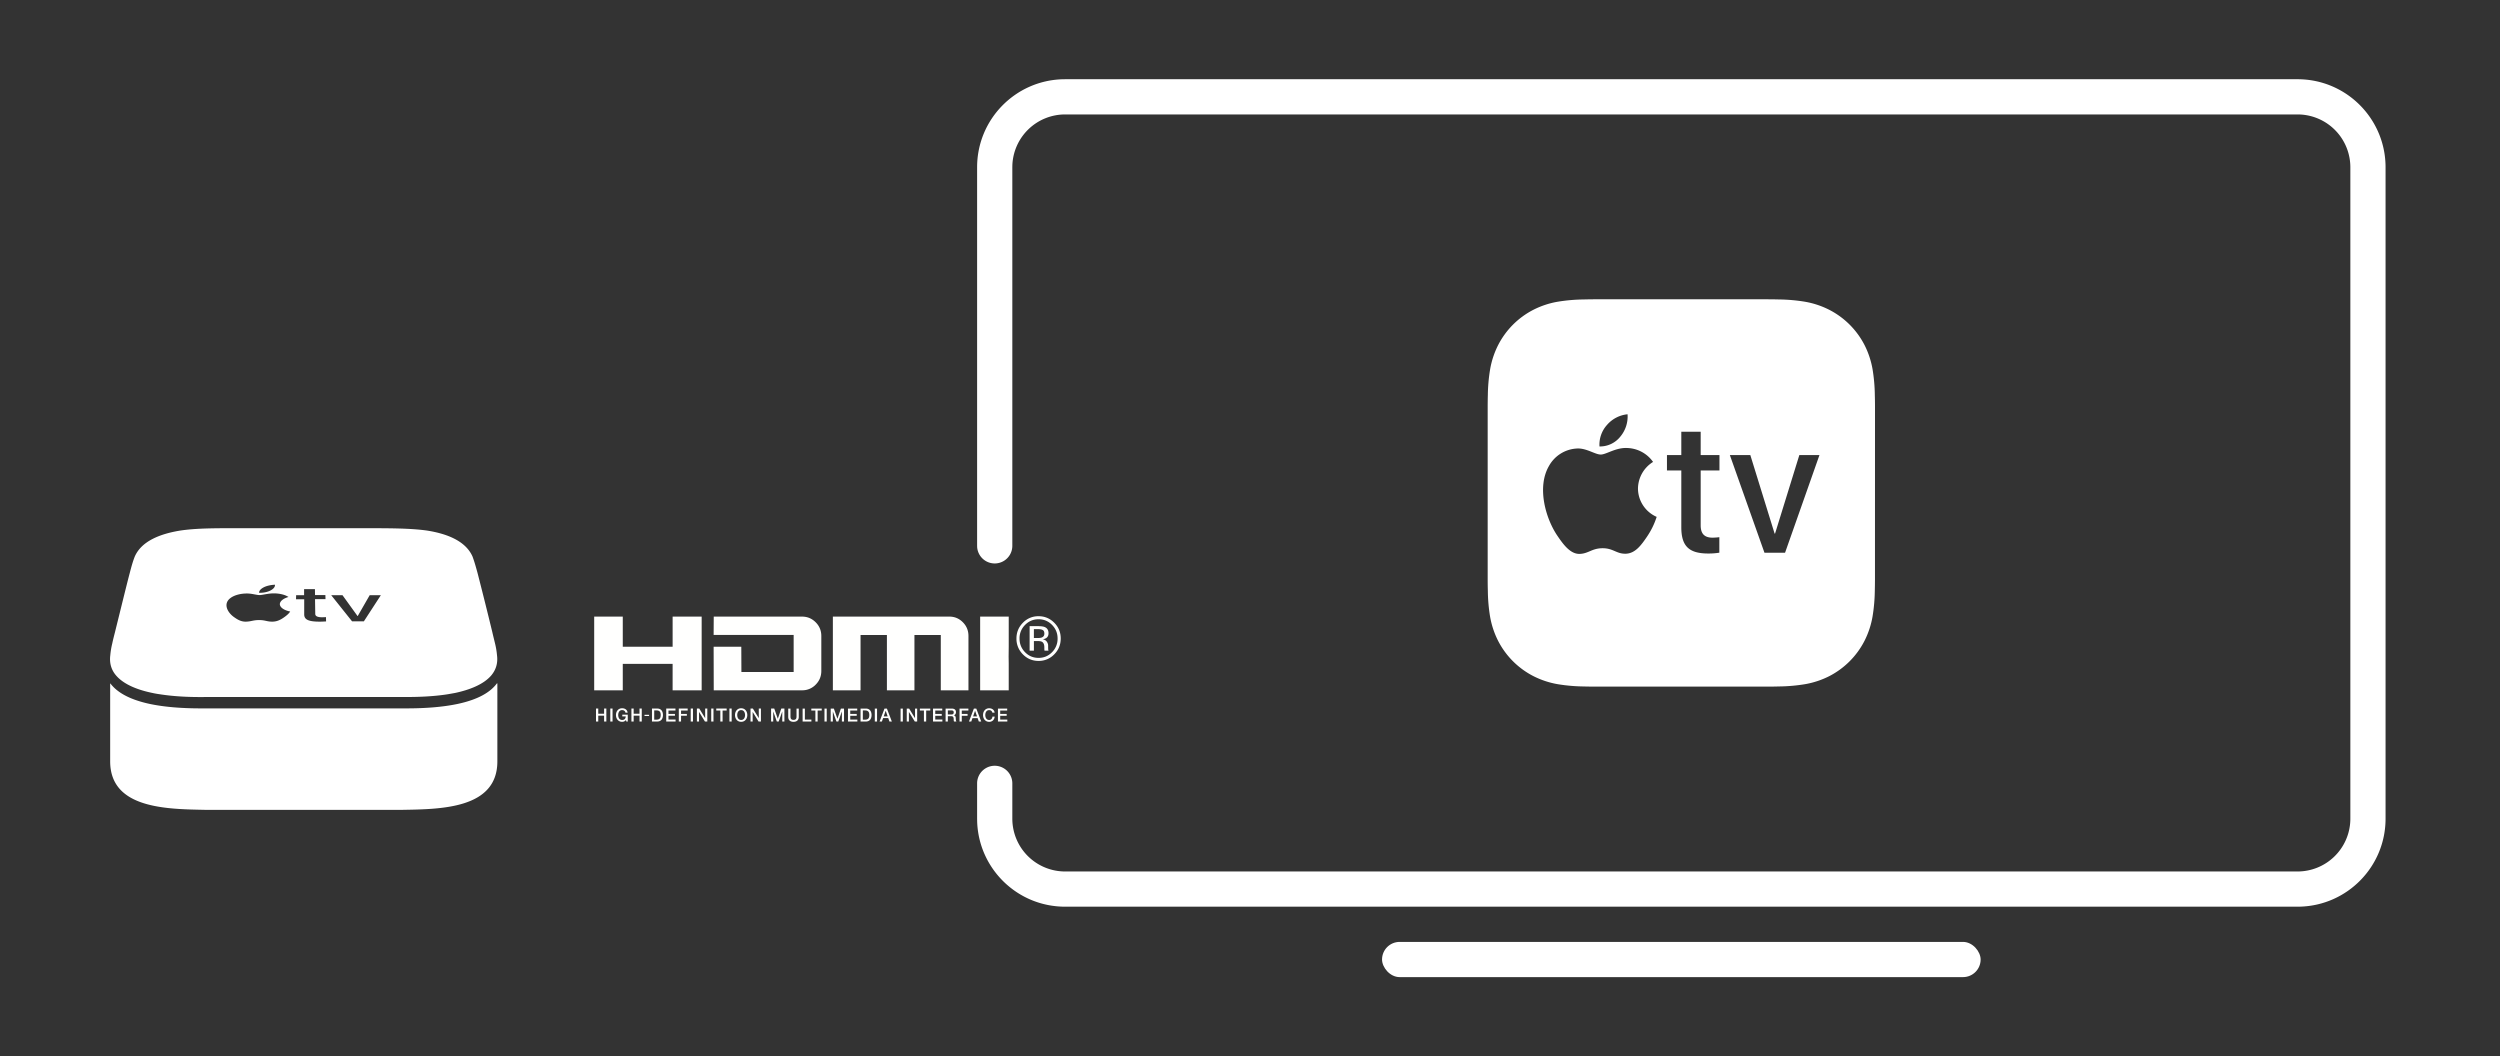
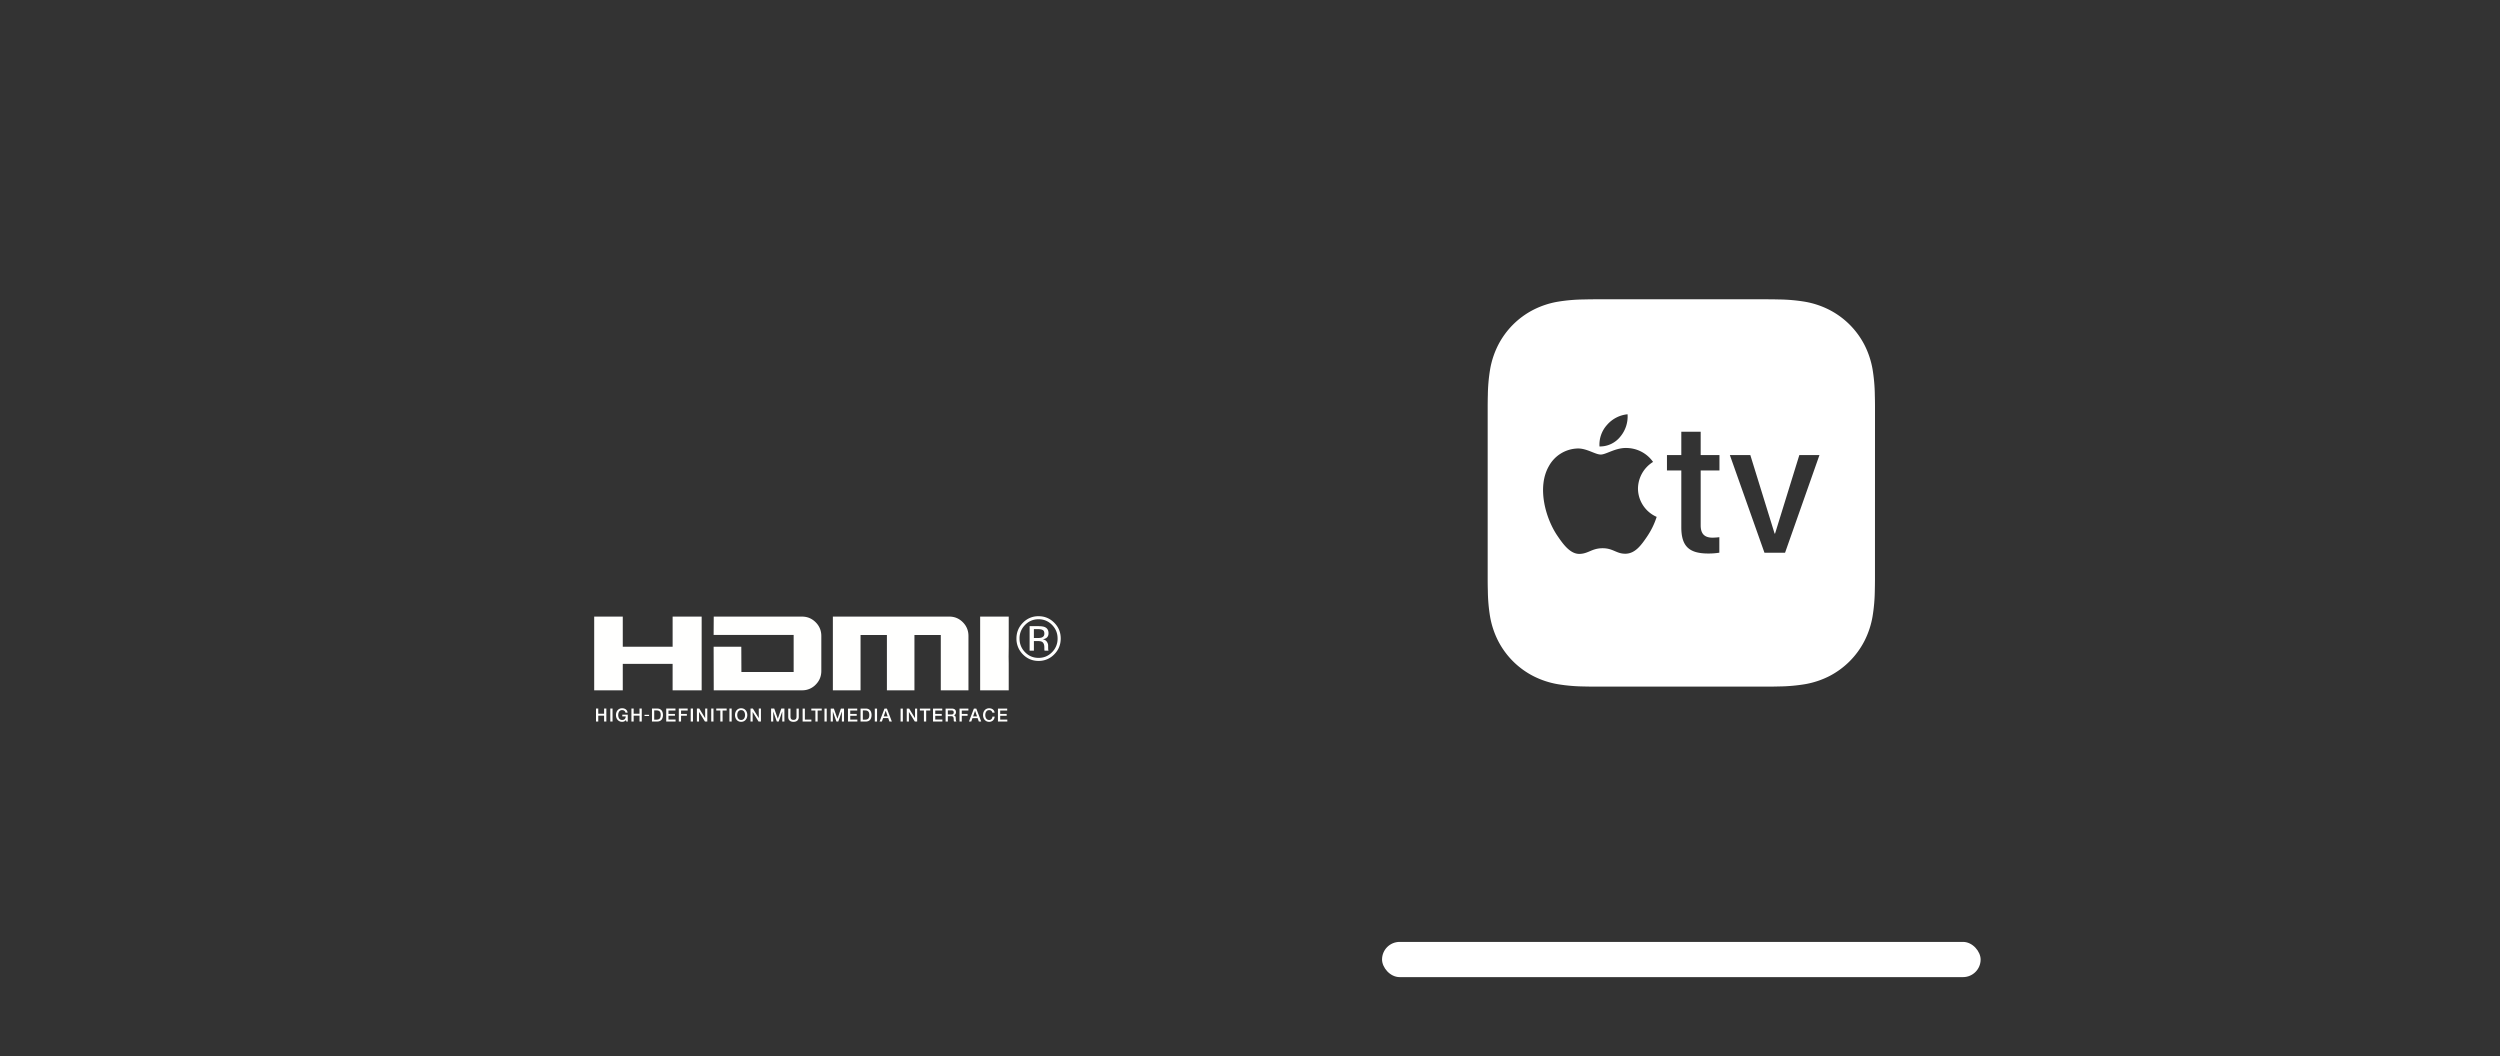
<svg xmlns="http://www.w3.org/2000/svg" width="284" height="120" viewBox="0 0 284 120">
  <rect x="0" y="0" width="284" height="120" fill="#333333" stroke="none" />
  <g fill="none" fill-rule="evenodd">
    <path d="M213 47.76v-1.575c0-.443-.008-.886-.02-1.328a19.306 19.306 0 0 0-.254-2.888 9.753 9.753 0 0 0-.904-2.75 9.242 9.242 0 0 0-4.047-4.04 9.754 9.754 0 0 0-2.75-.905 19.294 19.294 0 0 0-2.889-.255 53.476 53.476 0 0 0-1.328-.019H181.182c-.443 0-.885.008-1.327.02-.967.012-1.933.097-2.888.254a9.748 9.748 0 0 0-2.75.905 9.242 9.242 0 0 0-4.039 4.043 9.758 9.758 0 0 0-.904 2.751c-.157.955-.242 1.92-.255 2.888-.012.443-.018.886-.019 1.33v19.704c0 .413.008.834.02 1.252.01.966.095 1.93.25 2.884.164.957.469 1.884.906 2.75a9.242 9.242 0 0 0 4.045 4.04 9.762 9.762 0 0 0 2.75.905c.955.157 1.92.242 2.888.255.443.012.886.018 1.329.019h19.632c.443 0 .886-.008 1.327-.02a19.292 19.292 0 0 0 2.888-.254 9.748 9.748 0 0 0 2.75-.905 9.242 9.242 0 0 0 4.032-4.04 9.766 9.766 0 0 0 .905-2.75c.157-.955.242-1.92.255-2.888.012-.443.017-.886.019-1.329v-1.577L213 47.76zm-30.447.515a3.535 3.535 0 0 1 2.338-1.213 3.565 3.565 0 0 1-.825 2.542 2.95 2.95 0 0 1-2.364 1.114 3.34 3.34 0 0 1 .851-2.443zm4.555 12.678c-.663.976-1.345 1.926-2.436 1.95-1.052.02-1.402-.624-2.612-.624-1.21 0-1.598.605-2.593.644-1.051.039-1.85-1.034-2.512-2.008-1.364-1.97-2.397-5.557-.994-7.977a3.85 3.85 0 0 1 3.273-1.99c1.032-.018 1.987.689 2.612.689.626 0 1.734-.826 3.04-.742 1.16.046 2.233.63 2.902 1.58a3.61 3.61 0 0 0-1.714 3.025 3.54 3.54 0 0 0 2.123 3.217 8.666 8.666 0 0 1-1.09 2.236zm8.222-7.512h-2.132v6.23c0 .962.424 1.408 1.356 1.408.255-.005.51-.022.763-.054v1.76c-.417.067-.838.099-1.26.094-2.201 0-3.06-.844-3.06-2.985v-6.452h-1.63v-1.748h1.63v-2.649h2.201v2.65h2.132v1.746zm7.451 9.353h-2.337l-3.933-11.1h2.325l2.759 8.92h.052l2.758-8.92h2.286l-3.91 11.1z" fill="#FFF" fill-rule="nonzero" />
    <rect fill="#FFF" fill-rule="nonzero" x="157" y="107" width="68" height="4" rx="2" />
-     <path d="M261 9c5.43 0 9.848 4.327 9.996 9.72L271 19v74c0 5.43-4.327 9.848-9.72 9.996L261 103H121c-5.43 0-9.848-4.327-9.996-9.72L111 93v-4a2 2 0 0 1 3.995-.15L115 89v4a6 6 0 0 0 5.775 5.996L121 99h140a6 6 0 0 0 5.996-5.775L267 93V19a6 6 0 0 0-5.775-5.996L261 13H121a6 6 0 0 0-5.996 5.775L115 19v43a2 2 0 0 1-3.995.15L111 62V19c0-5.43 4.327-9.848 9.72-9.996L121 9h140zM17.314 78.719c.285.064.582.115.867.153 1.734.27 3.532.333 5.265.308h22.122c1.734.012 3.532-.039 5.266-.308.297-.05.582-.102.866-.153 1.67-.358 3.235-.972 4.101-1.983.518-.614.777-1.37.66-2.29a8.93 8.93 0 0 0-.22-1.331c-.103-.435-.22-.883-.323-1.344a484.347 484.347 0 0 0-1.669-6.679c-.259-.96-.414-1.445-.57-1.868-.775-1.765-2.884-2.584-5.11-2.943-1.992-.294-4.747-.268-6.96-.281H27.057c-2.213.013-4.645-.026-6.637.281-2.225.372-4.334 1.178-5.11 2.943-.168.423-.323.909-.57 1.868-.284 1.05-1.215 4.862-1.668 6.68-.117.46-.233.908-.324 1.343a8.93 8.93 0 0 0-.22 1.33c-.116.934.143 1.69.66 2.29.88 1.024 2.445 1.638 4.127 1.984zm21.592-11.106 1.708 2.367h.025l1.359-2.367h1.268l-1.928 2.968h-1.345l-2.368-2.968h1.28zm-5.265 0h.905v-.691h1.23l.012.678h1.177l.013.46h-1.19l.026 1.677c0 .256.246.384.776.384.142 0 .298-.013.44-.013l.013.486c-.233.013-.479.026-.725.026-1.267 0-1.759-.23-1.759-.82v-1.726h-.931l.013-.461zm-3.7-.883c.336-.179.802-.281 1.293-.307.026.23-.142.46-.478.64-.324.179-.815.294-1.32.281-.013-.217.168-.435.505-.614zm-3.752 1.203c.4-.307 1.1-.512 1.863-.512.569 0 1.087.18 1.436.18.35 0 .97-.206 1.695-.193.633.013 1.229.167 1.59.41-.581.166-.957.46-.982.793-.013.371.452.716 1.177.857-.142.218-.362.422-.634.614-.388.282-.815.538-1.41.538-.608 0-.802-.18-1.488-.18-.686 0-.893.167-1.5.18-.609.013-1.036-.295-1.398-.55-.737-.55-1.203-1.51-.35-2.137zM56.5 77.657v8.841c0 5.412-6.481 5.425-10.854 5.502h-22.29c-4.36-.09-10.841-.102-10.841-5.515V77.67c0-.026.025-.026.038-.013.712.934 2.032 1.791 4.49 2.316 1.59.332 3.492.499 5.821.499h23.26c2.33 0 4.244-.167 5.835-.5 2.471-.524 3.79-1.394 4.49-2.34.025-.013.051 0 .051.025z" fill="#FFF" fill-rule="nonzero" />
    <path d="M79.709 70.047v8.372h-3.3v-3h-5.662v3H67.5v-8.372h3.247v3.42h5.663v-3.42h3.299m10.45 2.084h-9.091l.013-2.084h10.04c.597 0 1.11.215 1.538.642.429.429.643.948.643 1.56v3.969c0 .612-.214 1.131-.643 1.56a2.1 2.1 0 0 1-1.539.641H81.081l-.013-4.952h3.143l.013 2.869h5.935V72.13m19.222-1.441c.424.428.636.948.636 1.56v6.173h-3.142v-6.288h-2.994v6.288h-3.128v-6.288h-2.994v6.288h-3.145v-8.376h13.234c.597 0 1.108.215 1.533.643m5.21 4.729v3h-3.246v-8.372h3.247v3.42l-.013 1.127.013.825m-46.886 5.074h.256v.585h.664v-.585h.256v1.472h-.256v-.664h-.664v.664h-.256v-1.472m1.625 1.472h.255v-1.472h-.255v1.472zm1.984 0h-.164l-.038-.173c-.137.156-.262.208-.44.208-.437 0-.699-.35-.699-.77 0-.422.262-.772.7-.772.318 0 .586.171.625.503h-.25c-.024-.194-.192-.293-.376-.293-.313 0-.443.279-.443.561 0 .282.13.56.443.56.262.005.405-.154.409-.403h-.388v-.196h.621v.775m.415-1.472h.255v.585h.664v-.585h.255v1.472h-.255v-.664h-.664v.664h-.255v-1.472m2.59 1.261h.252c.4 0 .486-.23.486-.525 0-.295-.086-.526-.486-.526h-.252v1.051zm-.255-1.261h.605c.45 0 .643.33.643.736 0 .406-.194.736-.643.736h-.605v-1.472zm1.619 0h1.05v.223h-.795v.385h.736v.21h-.736v.431h.809v.223h-1.064v-1.472m1.43 0h1.007v.223h-.752v.385h.66v.21h-.66v.654h-.255v-1.472m1.354 1.472h.256v-1.472h-.256v1.472zm.701-1.472h.27l.666 1.084h.004v-1.084h.243v1.472h-.27l-.663-1.082h-.007v1.082h-.243v-1.472m1.628 1.472h.256v-1.472h-.256v1.472zm.573-1.472h1.18v.223h-.463v1.25h-.255v-1.25h-.462v-.223m1.494 1.472h.255v-1.472h-.255v1.472zm.888-.736c0 .282.13.56.444.56.312 0 .443-.278.443-.56 0-.282-.13-.56-.443-.56s-.444.278-.444.56zm1.143 0c0 .42-.262.771-.7.771-.437 0-.698-.35-.698-.77 0-.422.261-.772.699-.772.437 0 .699.35.699.771zm.366-.736h.269l.666 1.084h.004v-1.084h.244v1.472h-.27l-.664-1.082h-.007v1.082h-.242v-1.472m2.335 0h.36l.402 1.153h.004l.393-1.153h.354v1.472h-.243V80.83h-.004l-.404 1.136h-.21l-.405-1.136h-.004v1.136h-.243v-1.472m1.947 0h.255v.858c0 .197.013.426.343.426.332 0 .344-.229.344-.426v-.858h.255v.942c0 .378-.239.565-.599.565-.359 0-.598-.187-.598-.565v-.942m1.89 0v1.25h.742v.222h-.997v-1.472h.255zm1.915 0v.223h-.464v1.25h-.255v-1.25h-.462v-.223h1.18zm.313 1.472h.255v-1.472h-.255v1.472zm.706-1.472h.36l.403 1.153h.003l.393-1.153h.356v1.472h-.243V80.83h-.005l-.405 1.136h-.21l-.404-1.136h-.004v1.136h-.244v-1.472m1.964 0h1.05v.223h-.794v.385h.735v.21h-.735v.431h.809v.223H96.33v-1.472m1.686 1.261h.251c.4 0 .486-.23.486-.525 0-.295-.086-.526-.486-.526h-.25v1.051zm-.256-1.261h.605c.45 0 .644.33.644.736 0 .406-.195.736-.644.736h-.605v-1.472zm1.618 1.472h.256v-1.472h-.256v1.472zm1.012-.586h.445l-.218-.632h-.006l-.221.632zm.09-.886h.272l.562 1.472h-.274l-.137-.39h-.582l-.138.39h-.263l.56-1.472zm1.827 1.472h.255v-1.472h-.255v1.472zm.7-1.472h.27l.666 1.084h.005v-1.084h.243v1.472h-.27l-.664-1.082h-.006v1.082h-.244v-1.472m1.49 0h1.181v.223h-.464v1.25h-.256v-1.25h-.46v-.223m1.493 0h1.05v.223h-.795v.385h.736v.21h-.736v.431h.81v.223h-1.065v-1.472m1.685.67h.42c.16 0 .249-.08.249-.235 0-.187-.121-.225-.254-.225h-.415v.46zm-.255-.67h.697c.318 0 .481.149.481.398 0 .282-.193.355-.24.371v.004c.088.013.216.079.216.311 0 .171.024.328.08.388h-.273c-.04-.064-.04-.145-.04-.217 0-.27-.055-.39-.29-.39h-.376v.607h-.255v-1.472zm1.581 0h1.008v.223h-.752v.385h.66v.21h-.66v.654h-.256v-1.472m1.543.886h.446l-.219-.632h-.006l-.22.632zm.09-.886h.272l.562 1.472h-.274l-.137-.39h-.582l-.138.39h-.263l.56-1.472zm2.1.468c-.042-.17-.15-.293-.363-.293-.313 0-.443.279-.443.561 0 .282.13.56.443.56.227 0 .351-.17.372-.385h.25c-.022.353-.269.596-.622.596-.437 0-.698-.35-.698-.77 0-.422.26-.772.698-.772.329.002.588.186.619.503h-.255m.633-.468h1.05v.223h-.794v.385h.735v.21h-.735v.431h.809v.223h-1.065v-1.472m-40.15.843h.518V81.2h-.519v.136zm45.237-9.766c-.122-.07-.319-.104-.59-.104h-.415v1.01h.44c.206 0 .36-.02.464-.062.19-.076.285-.221.285-.436 0-.202-.06-.34-.184-.408zm-.525-.44c.343 0 .594.034.754.101.286.12.428.356.428.707 0 .249-.089.432-.269.55a1.04 1.04 0 0 1-.4.135c.217.035.375.126.475.273.1.147.15.29.15.432v.203c0 .065.002.134.007.208a.44.44 0 0 0 .024.145l.017.034h-.456a.935.935 0 0 0-.014-.058l-.01-.09v-.22c0-.322-.087-.535-.26-.638-.103-.06-.284-.09-.542-.09h-.384v1.096h-.487v-2.787h.967zm-1.481-.14a2.12 2.12 0 0 0-.631 1.545c0 .609.209 1.128.627 1.556.42.43.932.644 1.533.644.601 0 1.112-.214 1.532-.644a2.14 2.14 0 0 0 .631-1.556c0-.604-.21-1.12-.63-1.546a2.071 2.071 0 0 0-1.533-.643c-.597 0-1.107.214-1.53.643zm3.312 3.343a2.413 2.413 0 0 1-1.783.747c-.697 0-1.29-.249-1.78-.747a2.476 2.476 0 0 1-.73-1.802c0-.698.246-1.295.737-1.791a2.403 2.403 0 0 1 1.773-.74c.697 0 1.29.247 1.783.74.491.494.737 1.09.737 1.791 0 .704-.246 1.305-.737 1.802z" fill="#FFFFFE" />
  </g>
</svg>